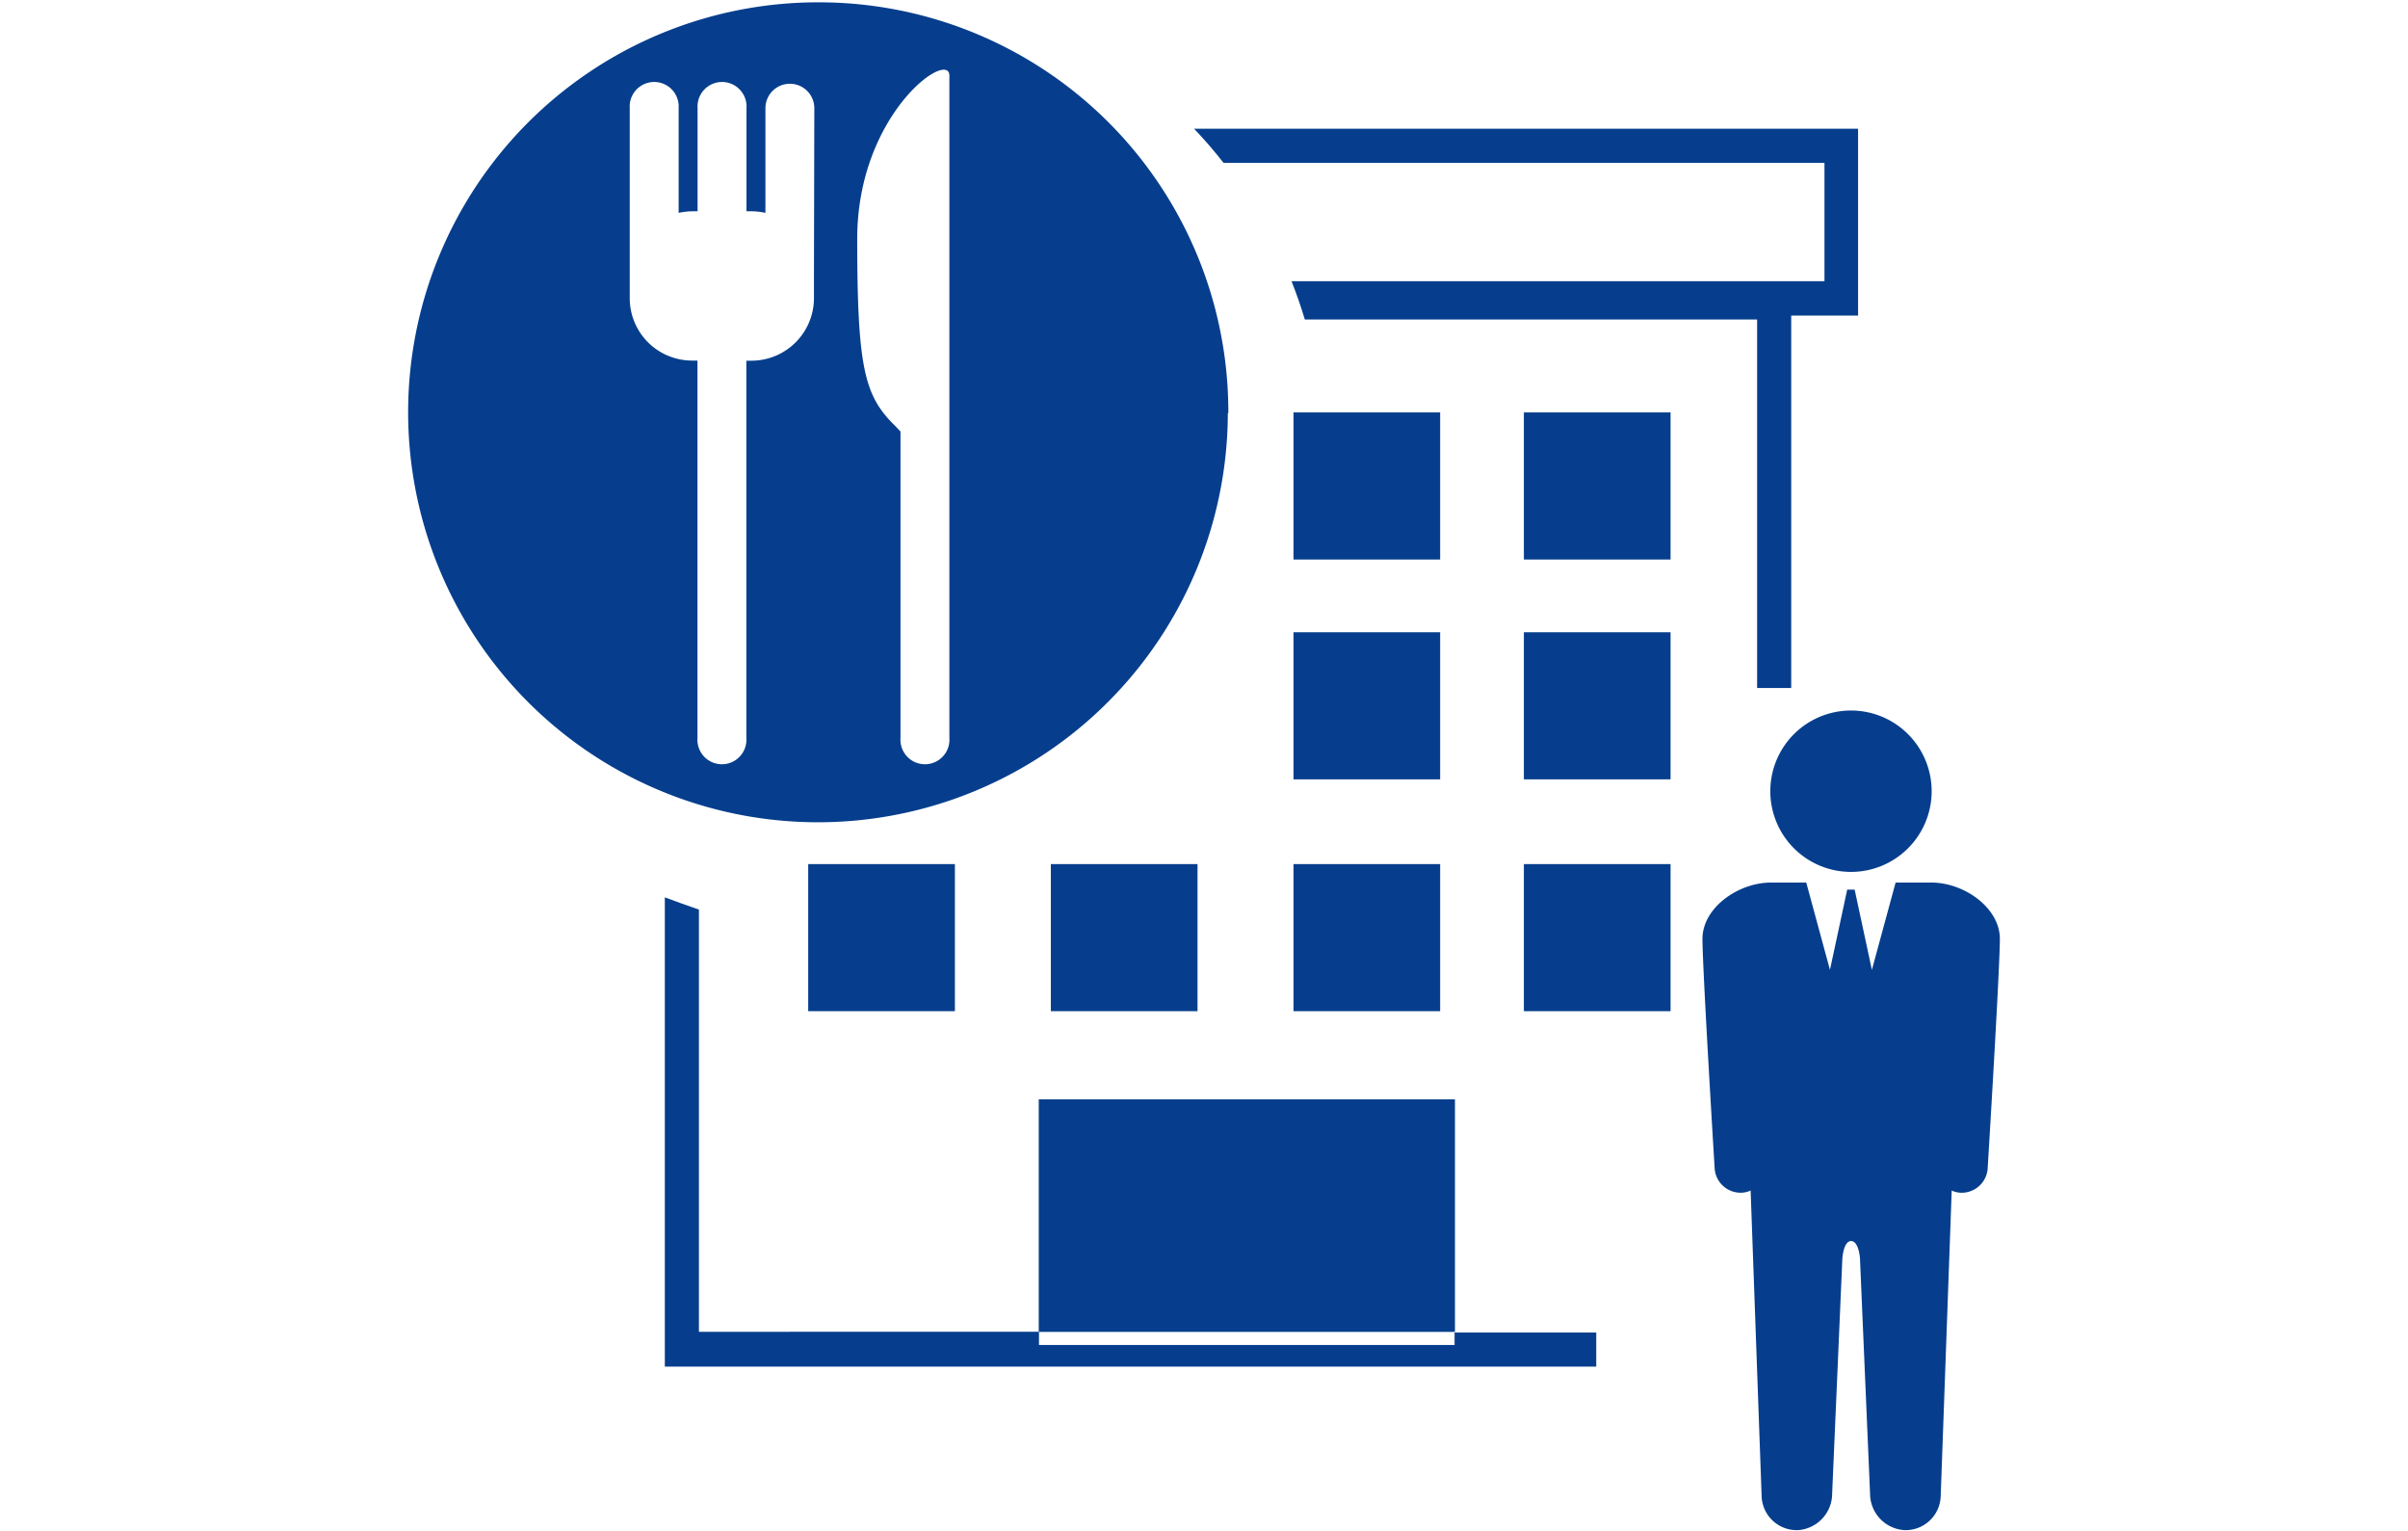
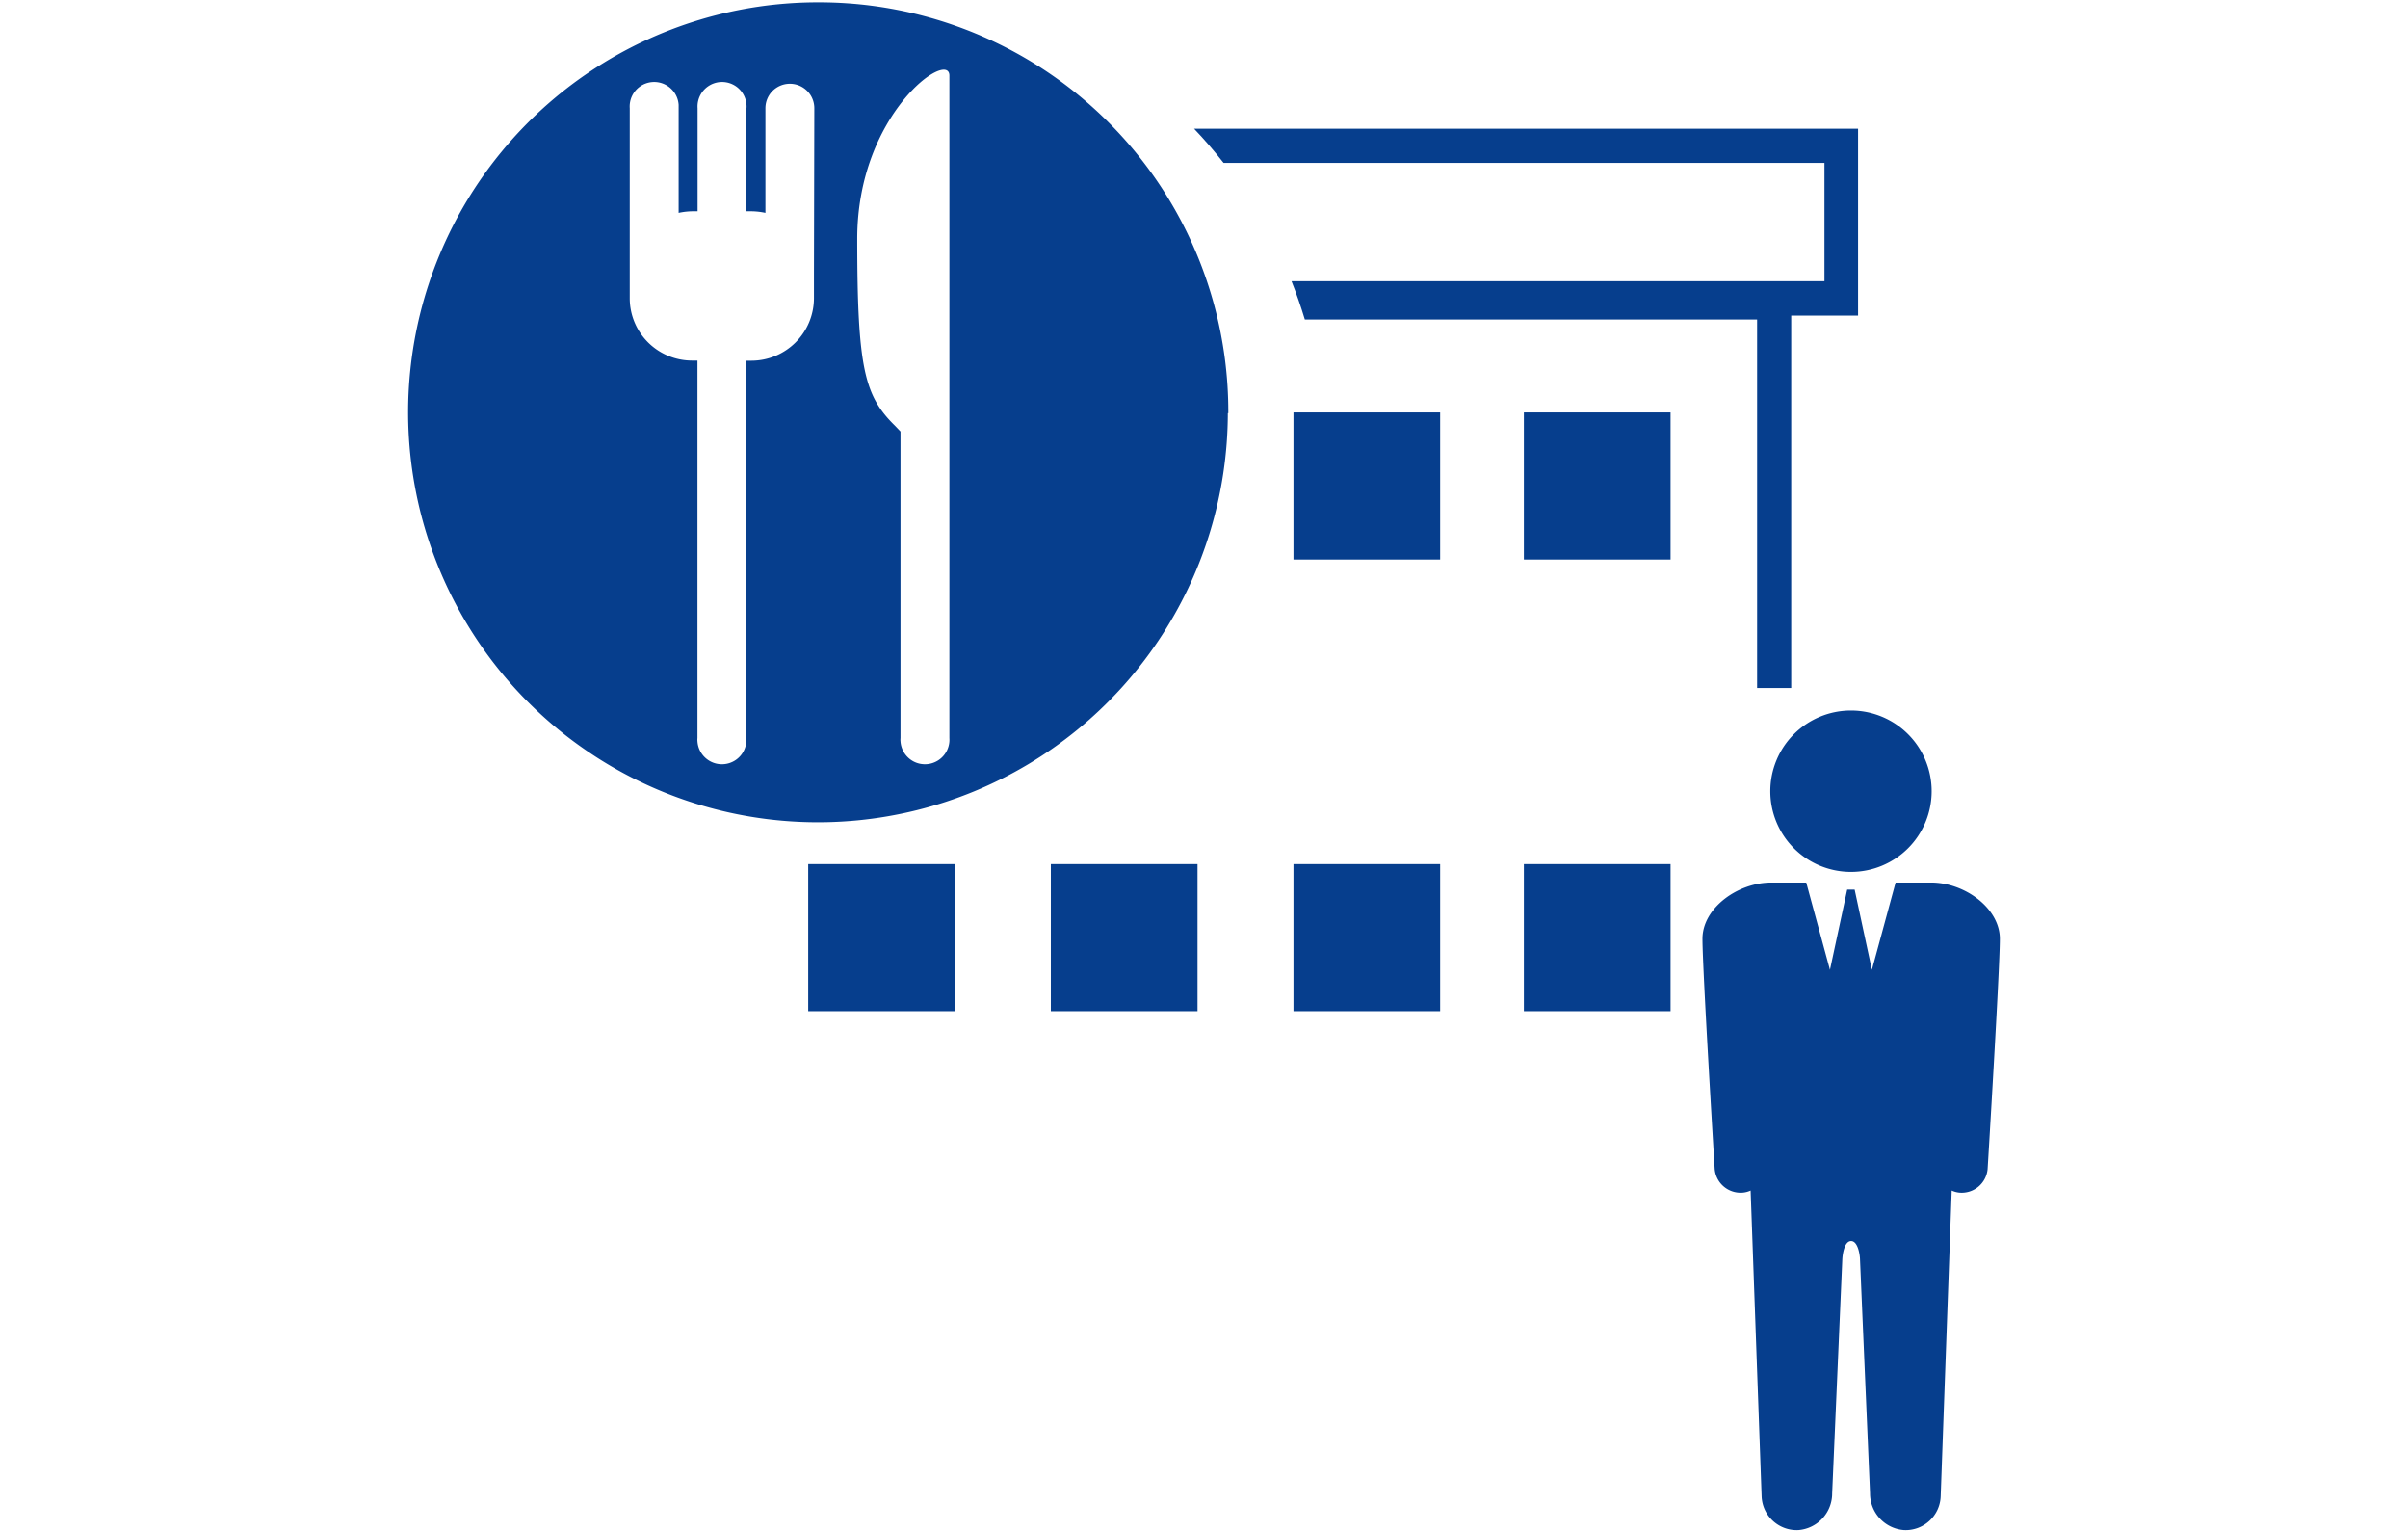
<svg xmlns="http://www.w3.org/2000/svg" width="197" height="125.2" viewBox="0 0 197 125.2">
  <defs>
    <style>.cls-1{fill:none;}.cls-2{fill:#063e8d;}</style>
  </defs>
  <g id="レイヤー_2" data-name="レイヤー 2">
    <g id="レイヤー_1-2" data-name="レイヤー 1">
      <rect class="cls-1" width="197" height="125" />
      <path class="cls-2" d="M151.42,71.31a6.6,6.6,0,1,1,6.61-6.6A6.6,6.6,0,0,1,151.42,71.31Z" />
      <path class="cls-2" d="M144.9,72.18h2.87l1.94,7.14,1.41-6.56h.61l1.41,6.56,1.94-7.14H158c2.72,0,5.61,2.09,5.61,4.6s-1,18.82-1,18.82a2.13,2.13,0,0,1-2.31,1.94,2,2,0,0,1-.63-.17l-.9,25a2.87,2.87,0,0,1-3,2.77,3,3,0,0,1-2.78-3l-.82-19.12c0-.31-.15-1.52-.73-1.52s-.71,1.21-.72,1.52l-.83,19.12a3,3,0,0,1-2.77,3,2.87,2.87,0,0,1-3-2.77l-.9-25a2,2,0,0,1-.64.17,2.13,2.13,0,0,1-2.3-1.94s-1-16.3-1-18.82S142.18,72.18,144.9,72.18Z" />
      <rect class="cls-2" x="105.82" y="70.67" width="12" height="12.03" />
      <rect class="cls-2" x="124.67" y="33.73" width="12" height="12.03" />
-       <rect class="cls-2" x="105.82" y="51.71" width="12" height="12.03" />
      <path class="cls-2" d="M149.26,13.32V23h-43.6c.4,1,.77,2.07,1.09,3.13h37V56.27h2.79V25.81h5.47V10.53H97.69c.85.89,1.65,1.82,2.41,2.79Z" />
      <rect class="cls-2" x="124.67" y="70.67" width="12" height="12.03" />
-       <rect class="cls-2" x="124.67" y="51.71" width="12" height="12.03" />
-       <path class="cls-2" d="M119,110H85v-1.08H57.18V74.39c-.94-.32-1.88-.66-2.79-1v38.38h76.2v-2.79H119Z" />
-       <rect class="cls-2" x="84.98" y="89.91" width="34.05" height="19.02" />
      <rect class="cls-2" x="105.82" y="33.73" width="12" height="12.03" />
      <path class="cls-2" d="M100.49,33.79v-.07A33.49,33.49,0,0,0,67,.19h0a33.53,33.53,0,1,0,33.45,33.6ZM77.67,6.19V60.36a2,2,0,0,1-4,.28,1.31,1.31,0,0,1,0-.28V35.29l-.44-.46c-2.5-2.45-3.1-4.67-3.1-15.32C70.14,9.3,77.67,4,77.67,6.19ZM66.59,22.39h0v2A5.12,5.12,0,0,1,61.5,29.5h-.44V60.36a2,2,0,1,1-4,.28,1.31,1.31,0,0,1,0-.28V29.49h-.44a5.1,5.1,0,0,1-5.1-5.1V8.85a2,2,0,1,1,4-.28v8.84a5.81,5.81,0,0,1,1.11-.13h.44V8.85a2,2,0,1,1,4-.28,1.31,1.31,0,0,1,0,.28v8.43h.44a5.81,5.81,0,0,1,1.11.13V8.85a2,2,0,1,1,4,0Z" />
      <rect class="cls-2" x="66.12" y="70.67" width="12" height="12.03" />
      <rect class="cls-2" x="85.97" y="70.67" width="12" height="12.03" />
    </g>
  </g>
</svg>